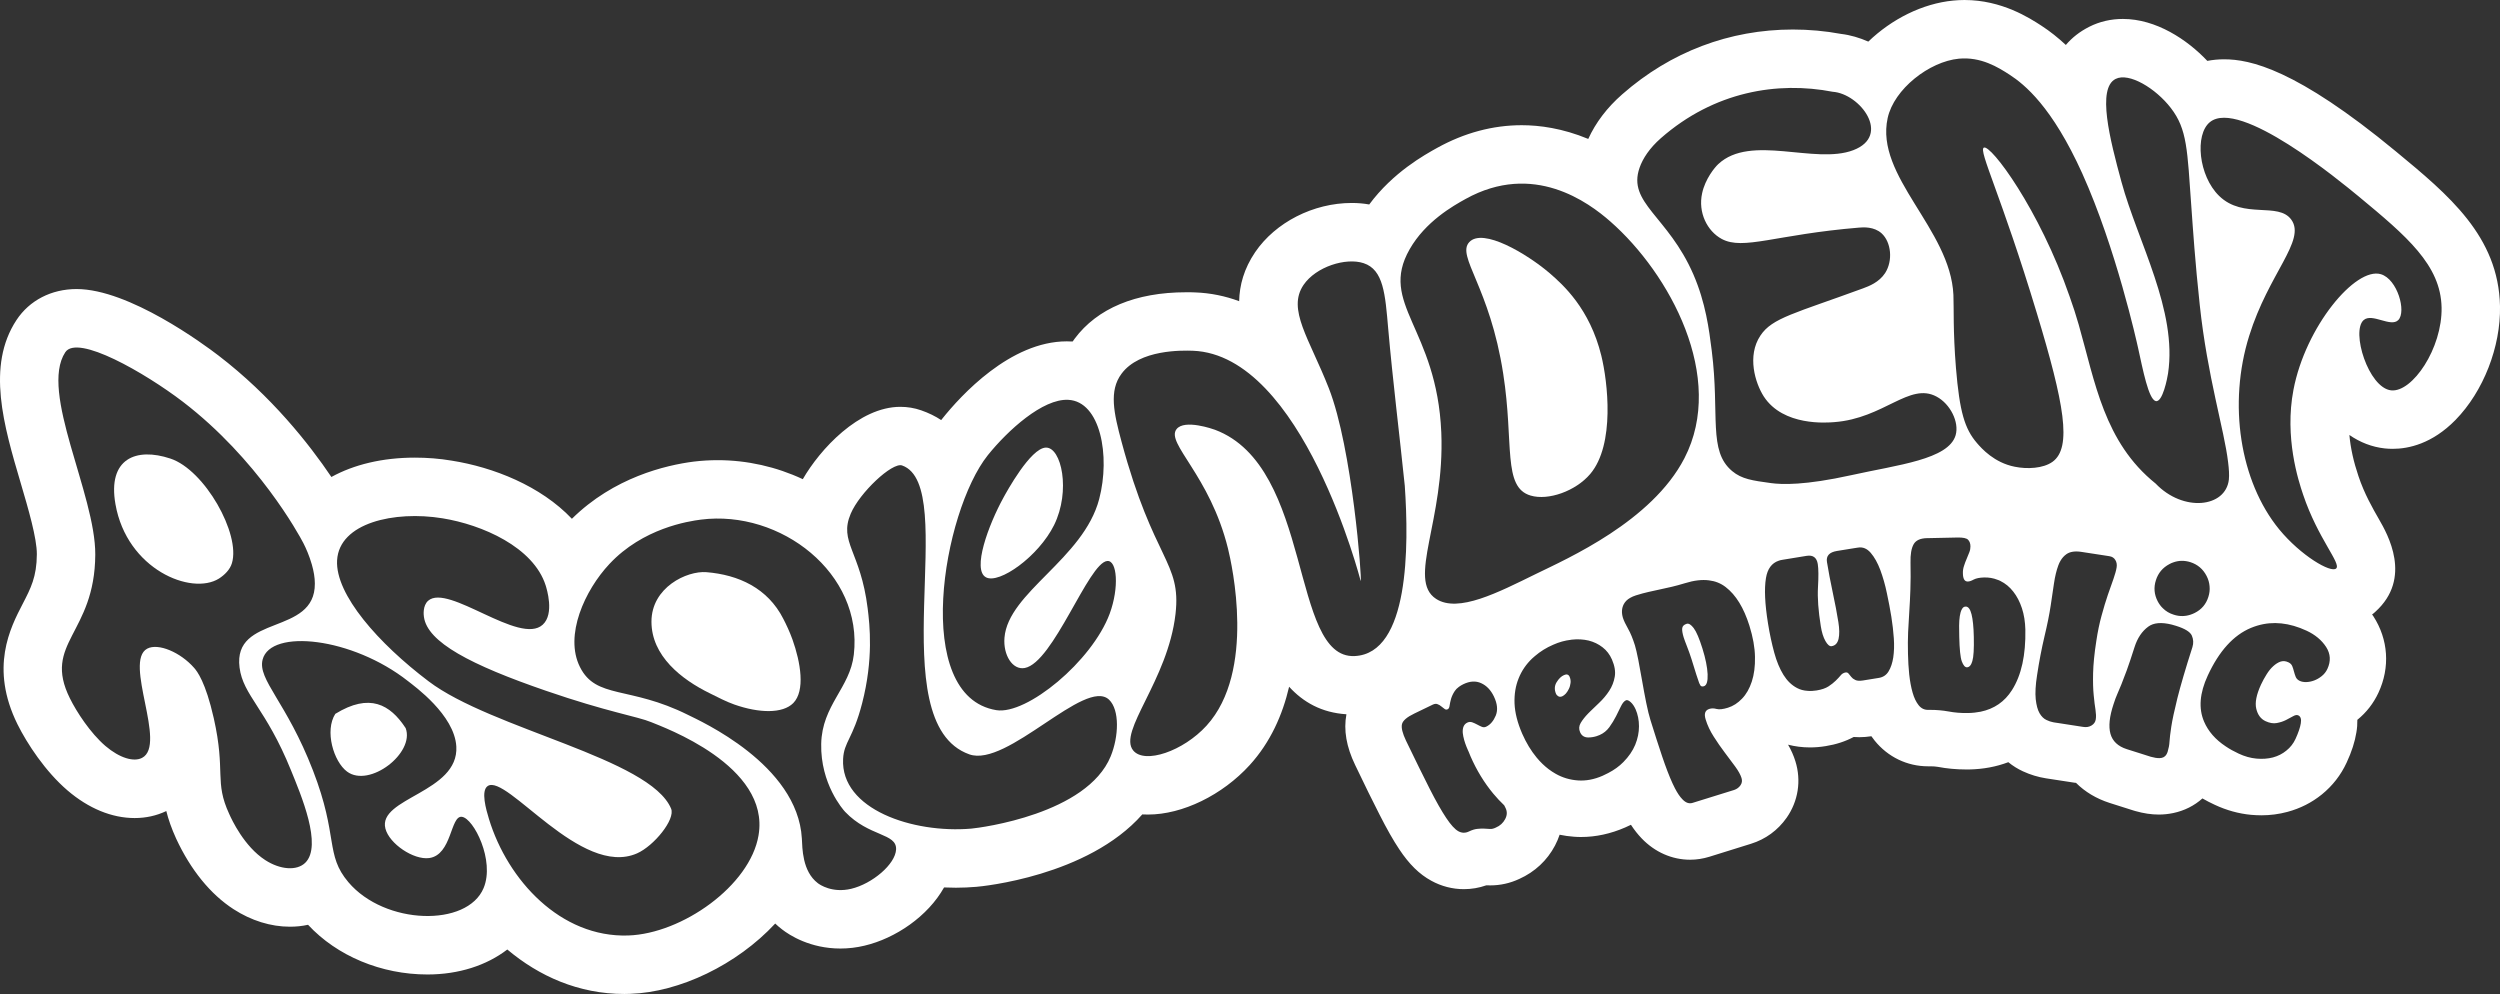
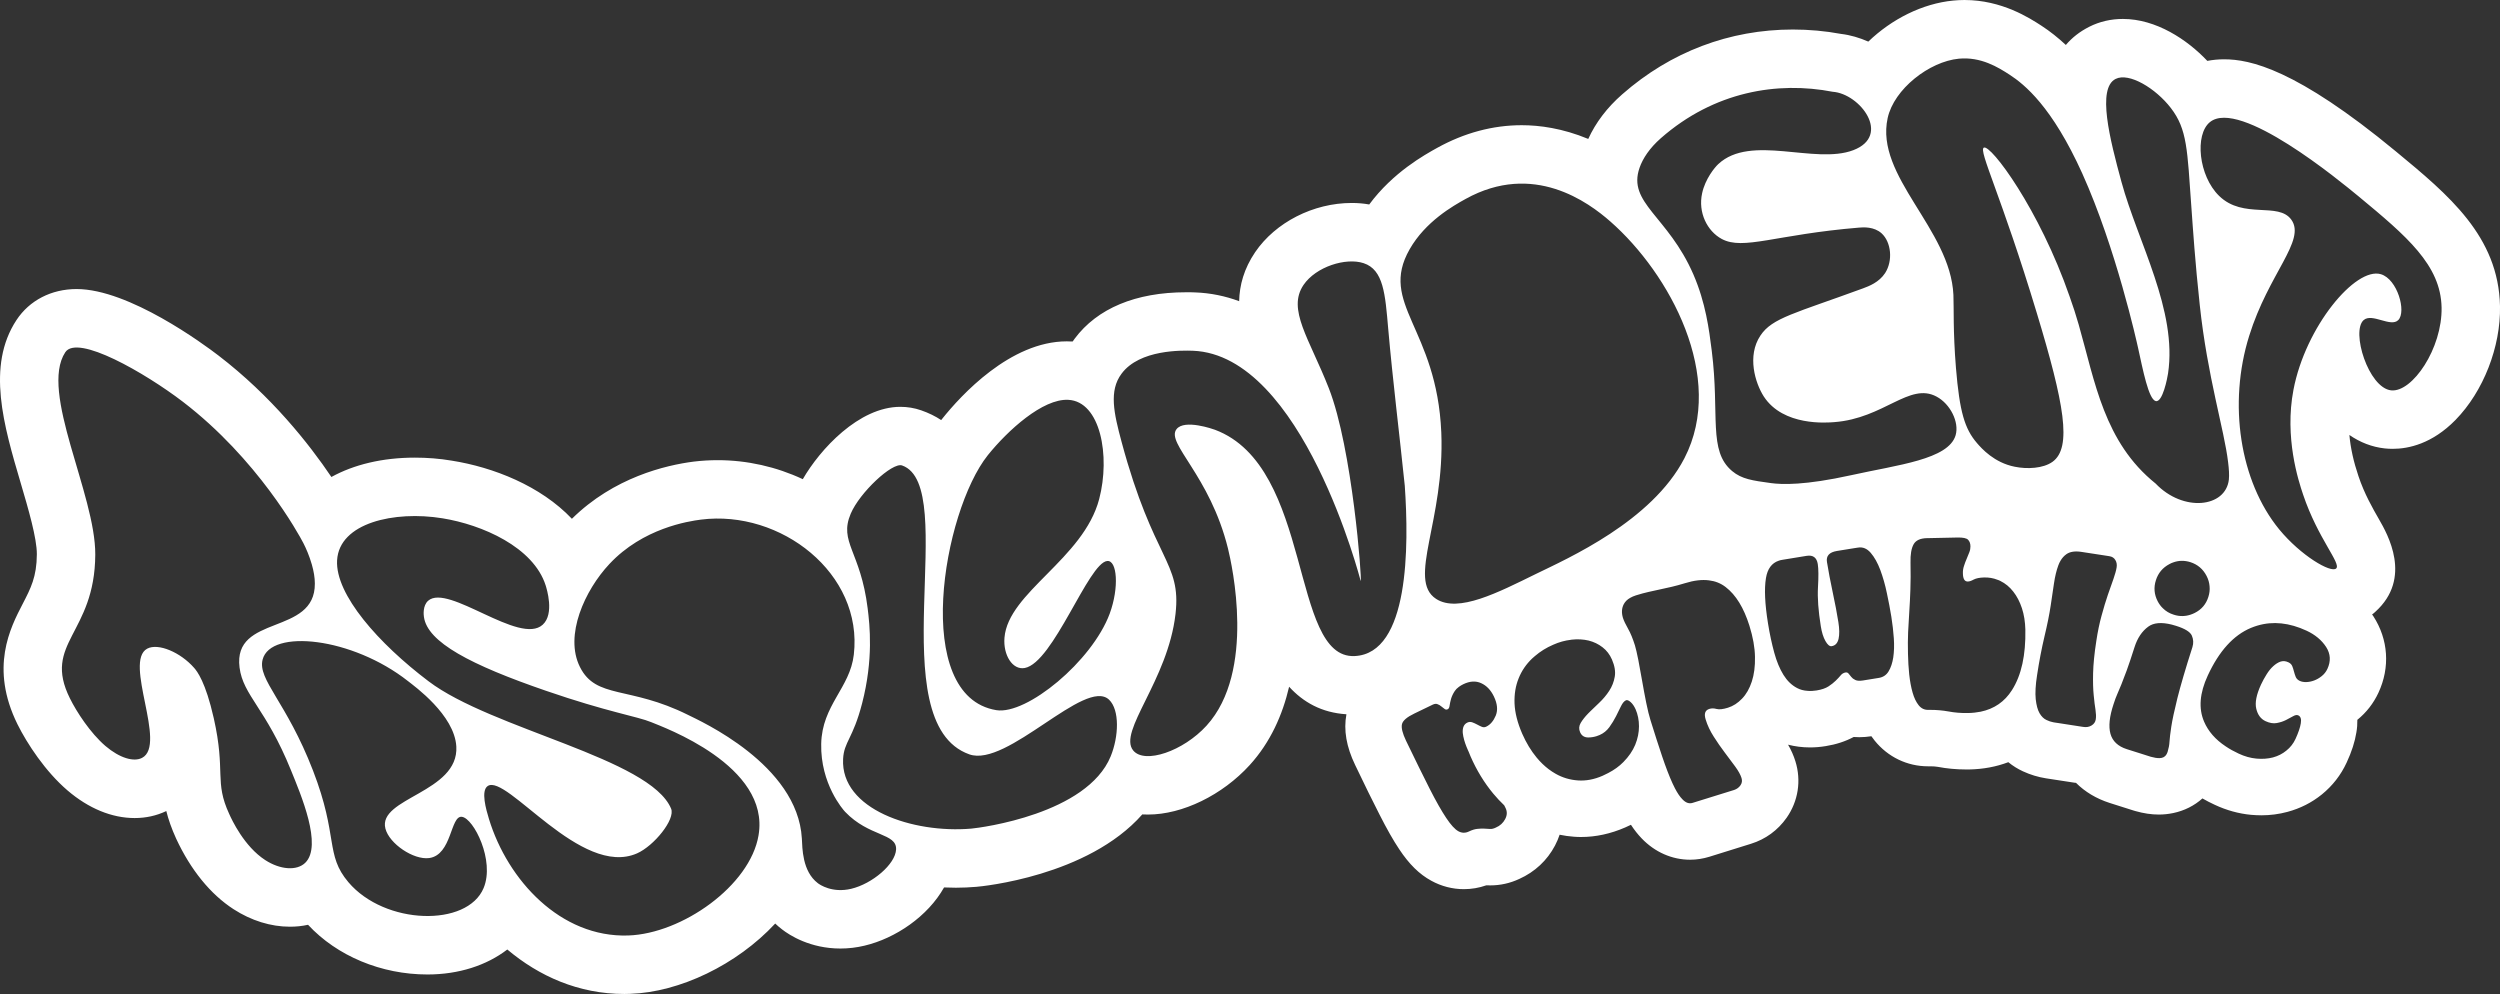
<svg xmlns="http://www.w3.org/2000/svg" viewBox="0 0 364.22 144.81">
  <rect x="0" y="0" width="364.22" height="144.81" fill="#333333" stroke="none" />
  <defs>
    <style>.d{fill:#fff;}</style>
  </defs>
  <g id="a" />
  <g id="b">
    <g id="c">
      <g>
        <g>
-           <path class="d" d="M228.81,99.5c-.04,.31-.11,.59-.24,.85-.12,.26-.27,.49-.44,.69-.18,.19-.35,.32-.5,.39-.24,.11-.44,.11-.6,.01-.16-.1-.27-.21-.32-.32-.28-.63-.25-1.21,.07-1.73s.68-.87,1.08-1.04c.39-.18,.67-.09,.82,.26,.12,.29,.17,.59,.13,.89Z" />
-           <path class="d" d="M248.23,99.98c-.14,.04-.26,.04-.36,0-.1-.04-.21-.2-.32-.47-.1-.26-.24-.67-.41-1.21-.17-.53-.4-1.28-.7-2.25-.19-.59-.4-1.2-.64-1.81-.25-.62-.41-1.08-.51-1.38-.18-.59-.25-1.04-.21-1.34,.04-.31,.26-.52,.65-.64,.3-.09,.64,.12,1.03,.64,.39,.52,.81,1.51,1.27,2.98,.45,1.44,.7,2.69,.75,3.73,.04,1.04-.14,1.62-.55,1.75Z" />
-           <path class="d" d="M287.56,92.77c.04,1.75-.03,2.93-.21,3.53-.17,.61-.44,.91-.79,.92-.28,0-.53-.28-.75-.87-.21-.58-.33-1.77-.37-3.57-.01-.55-.02-1.09-.02-1.62s.04-1,.1-1.41c.06-.41,.16-.74,.3-.99,.13-.26,.32-.39,.55-.39,.38-.01,.67,.37,.86,1.13s.3,1.85,.33,3.27Z" />
-         </g>
+           </g>
        <g>
-           <path class="d" d="M24.83,66.81c-5.01-1.67-9.18,0-8.01,6.64,1.66,9.5,11.07,13.35,15.08,10.84,.83-.53,1.62-1.32,1.89-2.25,1.28-4.24-3.96-13.57-8.96-15.23Zm0,0c-5.01-1.67-9.18,0-8.01,6.64,1.66,9.5,11.07,13.35,15.08,10.84,.83-.53,1.62-1.32,1.89-2.25,1.28-4.24-3.96-13.57-8.96-15.23Zm0,0c-5.01-1.67-9.18,0-8.01,6.64,1.66,9.5,11.07,13.35,15.08,10.84,.83-.53,1.62-1.32,1.89-2.25,1.28-4.24-3.96-13.57-8.96-15.23Zm34.27,39.27c-2.27-3.47-5.26-5.15-10.25-2.08-1.58,2.47-.25,6.95,1.71,8.41,3.25,2.42,9.9-2.7,8.54-6.33Zm0,0c-2.27-3.47-5.26-5.15-10.25-2.08-1.58,2.47-.25,6.95,1.71,8.41,3.25,2.42,9.9-2.7,8.54-6.33ZM24.83,66.81c-5.01-1.67-9.18,0-8.01,6.64,1.66,9.5,11.07,13.35,15.08,10.84,.83-.53,1.62-1.32,1.89-2.25,1.28-4.24-3.96-13.57-8.96-15.23Zm0,0c-5.01-1.67-9.18,0-8.01,6.64,1.66,9.5,11.07,13.35,15.08,10.84,.83-.53,1.62-1.32,1.89-2.25,1.28-4.24-3.96-13.57-8.96-15.23Zm34.27,39.27c-2.27-3.47-5.26-5.15-10.25-2.08-1.58,2.47-.25,6.95,1.71,8.41,3.25,2.42,9.9-2.7,8.54-6.33Zm56.35-12.92c-.4-1.11-.9-2.17-1.33-3-2.28-4.49-6.54-6.42-11.2-6.8-2.84-.23-8.01,2.21-8.01,7.21s4.38,8.42,8.49,10.43c1.13,.56,2.38,1.22,3.58,1.64,3.61,1.27,7.05,1.35,8.59-.21,1.76-1.8,1.08-5.9-.12-9.27Zm0,0c-.4-1.11-.9-2.17-1.33-3-2.28-4.49-6.54-6.42-11.2-6.8-2.84-.23-8.01,2.21-8.01,7.21s4.38,8.42,8.49,10.43c1.13,.56,2.38,1.22,3.58,1.64,3.61,1.27,7.05,1.35,8.59-.21,1.76-1.8,1.08-5.9-.12-9.27Zm-56.35,12.92c-2.27-3.47-5.26-5.15-10.25-2.08-1.58,2.47-.25,6.95,1.71,8.41,3.25,2.42,9.9-2.7,8.54-6.33ZM24.83,66.81c-5.01-1.67-9.18,0-8.01,6.64,1.66,9.5,11.07,13.35,15.08,10.84,.83-.53,1.62-1.32,1.89-2.25,1.28-4.24-3.96-13.57-8.96-15.23Zm0,0c-5.01-1.67-9.18,0-8.01,6.64,1.66,9.5,11.07,13.35,15.08,10.84,.83-.53,1.62-1.32,1.89-2.25,1.28-4.24-3.96-13.57-8.96-15.23Zm34.27,39.27c-2.27-3.47-5.26-5.15-10.25-2.08-1.58,2.47-.25,6.95,1.71,8.41,3.25,2.42,9.9-2.7,8.54-6.33Zm56.35-12.92c-.4-1.11-.9-2.17-1.33-3-2.28-4.49-6.54-6.42-11.2-6.8-2.84-.23-8.01,2.21-8.01,7.21s4.38,8.42,8.49,10.43c1.13,.56,2.38,1.22,3.58,1.64,3.61,1.27,7.05,1.35,8.59-.21,1.76-1.8,1.08-5.9-.12-9.27Zm36.91-27.95c-2.24,.08-5.73,6.49-6.18,7.31-2.17,3.95-4.59,10.5-2.53,11.59,1.91,1.02,7.64-3.02,9.92-7.62,2.45-4.97,1.07-11.36-1.21-11.28Zm-36.91,27.95c-.4-1.11-.9-2.17-1.33-3-2.28-4.49-6.54-6.42-11.2-6.8-2.84-.23-8.01,2.21-8.01,7.21s4.38,8.42,8.49,10.43c1.13,.56,2.38,1.22,3.58,1.64,3.61,1.27,7.05,1.35,8.59-.21,1.76-1.8,1.08-5.9-.12-9.27Zm-56.35,12.92c-2.27-3.47-5.26-5.15-10.25-2.08-1.58,2.47-.25,6.95,1.71,8.41,3.25,2.42,9.9-2.7,8.54-6.33ZM24.83,66.81c-5.01-1.67-9.18,0-8.01,6.64,1.66,9.5,11.07,13.35,15.08,10.84,.83-.53,1.62-1.32,1.89-2.25,1.28-4.24-3.96-13.57-8.96-15.23Zm127.53-1.6c-2.24,.08-5.73,6.49-6.18,7.31-2.17,3.95-4.59,10.5-2.53,11.59,1.91,1.02,7.64-3.02,9.92-7.62,2.45-4.97,1.07-11.36-1.21-11.28Zm-127.53,1.6c-5.01-1.67-9.18,0-8.01,6.64,1.66,9.5,11.07,13.35,15.08,10.84,.83-.53,1.62-1.32,1.89-2.25,1.28-4.24-3.96-13.57-8.96-15.23Zm34.27,39.27c-2.27-3.47-5.26-5.15-10.25-2.08-1.58,2.47-.25,6.95,1.71,8.41,3.25,2.42,9.9-2.7,8.54-6.33Zm56.35-12.92c-.4-1.11-.9-2.17-1.33-3-2.28-4.49-6.54-6.42-11.2-6.8-2.84-.23-8.01,2.21-8.01,7.21s4.38,8.42,8.49,10.43c1.13,.56,2.38,1.22,3.58,1.64,3.61,1.27,7.05,1.35,8.59-.21,1.76-1.8,1.08-5.9-.12-9.27Zm36.91-27.95c-2.24,.08-5.73,6.49-6.18,7.31-2.17,3.95-4.59,10.5-2.53,11.59,1.91,1.02,7.64-3.02,9.92-7.62,2.45-4.97,1.07-11.36-1.21-11.28Zm80.93-13.4c-1.68-6.84-5.56-10.32-7.56-12.04-3.25-2.77-9.7-6.64-11.68-4.49-1.89,2.05,3,6.49,4.95,19.17,1.59,10.17-.13,16.54,4,17.75,2.57,.76,6.55-.65,8.67-3.14,3.66-4.31,2.54-13.5,1.62-17.25Zm0,0c-1.68-6.84-5.56-10.32-7.56-12.04-3.25-2.77-9.7-6.64-11.68-4.49-1.89,2.05,3,6.49,4.95,19.17,1.59,10.17-.13,16.54,4,17.75,2.57,.76,6.55-.65,8.67-3.14,3.66-4.31,2.54-13.5,1.62-17.25Zm-117.84,41.35c-.4-1.11-.9-2.17-1.33-3-2.28-4.49-6.54-6.42-11.2-6.8-2.84-.23-8.01,2.21-8.01,7.21s4.38,8.42,8.49,10.43c1.13,.56,2.38,1.22,3.58,1.64,3.61,1.27,7.05,1.35,8.59-.21,1.76-1.8,1.08-5.9-.12-9.27Zm-56.35,12.92c-2.27-3.47-5.26-5.15-10.25-2.08-1.58,2.47-.25,6.95,1.71,8.41,3.25,2.42,9.9-2.7,8.54-6.33ZM24.83,66.81c-5.01-1.67-9.18,0-8.01,6.64,1.66,9.5,11.07,13.35,15.08,10.84,.83-.53,1.62-1.32,1.89-2.25,1.28-4.24-3.96-13.57-8.96-15.23Zm127.53-1.6c-2.24,.08-5.73,6.49-6.18,7.31-2.17,3.95-4.59,10.5-2.53,11.59,1.91,1.02,7.64-3.02,9.92-7.62,2.45-4.97,1.07-11.36-1.21-11.28Zm-127.53,1.6c-5.01-1.67-9.18,0-8.01,6.64,1.66,9.5,11.07,13.35,15.08,10.84,.83-.53,1.62-1.32,1.89-2.25,1.28-4.24-3.96-13.57-8.96-15.23Zm34.27,39.27c-2.27-3.47-5.26-5.15-10.25-2.08-1.58,2.47-.25,6.95,1.71,8.41,3.25,2.42,9.9-2.7,8.54-6.33Zm56.35-12.92c-.4-1.11-.9-2.17-1.33-3-2.28-4.49-6.54-6.42-11.2-6.8-2.84-.23-8.01,2.21-8.01,7.21s4.38,8.42,8.49,10.43c1.13,.56,2.38,1.22,3.58,1.64,3.61,1.27,7.05,1.35,8.59-.21,1.76-1.8,1.08-5.9-.12-9.27Zm36.91-27.95c-2.24,.08-5.73,6.49-6.18,7.31-2.17,3.95-4.59,10.5-2.53,11.59,1.91,1.02,7.64-3.02,9.92-7.62,2.45-4.97,1.07-11.36-1.21-11.28Zm80.93-13.4c-1.68-6.84-5.56-10.32-7.56-12.04-3.25-2.77-9.7-6.64-11.68-4.49-1.89,2.05,3,6.49,4.95,19.17,1.59,10.17-.13,16.54,4,17.75,2.57,.76,6.55-.65,8.67-3.14,3.66-4.31,2.54-13.5,1.62-17.25Zm0,0c-1.68-6.84-5.56-10.32-7.56-12.04-3.25-2.77-9.7-6.64-11.68-4.49-1.89,2.05,3,6.49,4.95,19.17,1.59,10.17-.13,16.54,4,17.75,2.57,.76,6.55-.65,8.67-3.14,3.66-4.31,2.54-13.5,1.62-17.25Zm-117.84,41.35c-.4-1.11-.9-2.17-1.33-3-2.28-4.49-6.54-6.42-11.2-6.8-2.84-.23-8.01,2.21-8.01,7.21s4.38,8.42,8.49,10.43c1.13,.56,2.38,1.22,3.58,1.64,3.61,1.27,7.05,1.35,8.59-.21,1.76-1.8,1.08-5.9-.12-9.27Zm-56.35,12.92c-2.27-3.47-5.26-5.15-10.25-2.08-1.58,2.47-.25,6.95,1.71,8.41,3.25,2.42,9.9-2.7,8.54-6.33ZM24.83,66.81c-5.01-1.67-9.18,0-8.01,6.64,1.66,9.5,11.07,13.35,15.08,10.84,.83-.53,1.62-1.32,1.89-2.25,1.28-4.24-3.96-13.57-8.96-15.23Zm127.53-1.6c-2.24,.08-5.73,6.49-6.18,7.31-2.17,3.95-4.59,10.5-2.53,11.59,1.91,1.02,7.64-3.02,9.92-7.62,2.45-4.97,1.07-11.36-1.21-11.28Zm80.93-13.4c-1.68-6.84-5.56-10.32-7.56-12.04-3.25-2.77-9.7-6.64-11.68-4.49-1.89,2.05,3,6.49,4.95,19.17,1.59,10.17-.13,16.54,4,17.75,2.57,.76,6.55-.65,8.67-3.14,3.66-4.31,2.54-13.5,1.62-17.25Zm-80.93,13.4c-2.24,.08-5.73,6.49-6.18,7.31-2.17,3.95-4.59,10.5-2.53,11.59,1.91,1.02,7.64-3.02,9.92-7.62,2.45-4.97,1.07-11.36-1.21-11.28Zm-36.91,27.95c-.4-1.11-.9-2.17-1.33-3-2.28-4.49-6.54-6.42-11.2-6.8-2.84-.23-8.01,2.21-8.01,7.21s4.38,8.42,8.49,10.43c1.13,.56,2.38,1.22,3.58,1.64,3.61,1.27,7.05,1.35,8.59-.21,1.76-1.8,1.08-5.9-.12-9.27Zm-56.35,12.92c-2.27-3.47-5.26-5.15-10.25-2.08-1.58,2.47-.25,6.95,1.71,8.41,3.25,2.42,9.9-2.7,8.54-6.33ZM24.83,66.81c-5.01-1.67-9.18,0-8.01,6.64,1.66,9.5,11.07,13.35,15.08,10.84,.83-.53,1.62-1.32,1.89-2.25,1.28-4.24-3.96-13.57-8.96-15.23Zm127.53-1.6c-2.24,.08-5.73,6.49-6.18,7.31-2.17,3.95-4.59,10.5-2.53,11.59,1.91,1.02,7.64-3.02,9.92-7.62,2.45-4.97,1.07-11.36-1.21-11.28Zm-127.53,1.6c-5.01-1.67-9.18,0-8.01,6.64,1.66,9.5,11.07,13.35,15.08,10.84,.83-.53,1.62-1.32,1.89-2.25,1.28-4.24-3.96-13.57-8.96-15.23Zm34.27,39.27c-2.27-3.47-5.26-5.15-10.25-2.08-1.58,2.47-.25,6.95,1.71,8.41,3.25,2.42,9.9-2.7,8.54-6.33Zm56.35-12.92c-.4-1.11-.9-2.17-1.33-3-2.28-4.49-6.54-6.42-11.2-6.8-2.84-.23-8.01,2.21-8.01,7.21s4.38,8.42,8.49,10.43c1.13,.56,2.38,1.22,3.58,1.64,3.61,1.27,7.05,1.35,8.59-.21,1.76-1.8,1.08-5.9-.12-9.27Zm117.84-41.35c-1.68-6.84-5.56-10.32-7.56-12.04-3.25-2.77-9.7-6.64-11.68-4.49-1.89,2.05,3,6.49,4.95,19.17,1.59,10.17-.13,16.54,4,17.75,2.57,.76,6.55-.65,8.67-3.14,3.66-4.31,2.54-13.5,1.62-17.25Zm0,0c-1.68-6.84-5.56-10.32-7.56-12.04-3.25-2.77-9.7-6.64-11.68-4.49-1.89,2.05,3,6.49,4.95,19.17,1.59,10.17-.13,16.54,4,17.75,2.57,.76,6.55-.65,8.67-3.14,3.66-4.31,2.54-13.5,1.62-17.25Zm-80.93,13.4c-2.24,.08-5.73,6.49-6.18,7.31-2.17,3.95-4.59,10.5-2.53,11.59,1.91,1.02,7.64-3.02,9.92-7.62,2.45-4.97,1.07-11.36-1.21-11.28Zm-36.91,27.95c-.4-1.11-.9-2.17-1.33-3-2.28-4.49-6.54-6.42-11.2-6.8-2.84-.23-8.01,2.21-8.01,7.21s4.38,8.42,8.49,10.43c1.13,.56,2.38,1.22,3.58,1.64,3.61,1.27,7.05,1.35,8.59-.21,1.76-1.8,1.08-5.9-.12-9.27Zm-56.35,12.92c-2.27-3.47-5.26-5.15-10.25-2.08-1.58,2.47-.25,6.95,1.71,8.41,3.25,2.42,9.9-2.7,8.54-6.33ZM24.83,66.81c-5.01-1.67-9.18,0-8.01,6.64,1.66,9.5,11.07,13.35,15.08,10.84,.83-.53,1.62-1.32,1.89-2.25,1.28-4.24-3.96-13.57-8.96-15.23Zm127.53-1.6c-2.24,.08-5.73,6.49-6.18,7.31-2.17,3.95-4.59,10.5-2.53,11.59,1.91,1.02,7.64-3.02,9.92-7.62,2.45-4.97,1.07-11.36-1.21-11.28Zm-127.53,1.6c-5.01-1.67-9.18,0-8.01,6.64,1.66,9.5,11.07,13.35,15.08,10.84,.83-.53,1.62-1.32,1.89-2.25,1.28-4.24-3.96-13.57-8.96-15.23Zm34.27,39.27c-2.27-3.47-5.26-5.15-10.25-2.08-1.58,2.47-.25,6.95,1.71,8.41,3.25,2.42,9.9-2.7,8.54-6.33Zm56.35-12.92c-.4-1.11-.9-2.17-1.33-3-2.28-4.49-6.54-6.42-11.2-6.8-2.84-.23-8.01,2.21-8.01,7.21s4.38,8.42,8.49,10.43c1.13,.56,2.38,1.22,3.58,1.64,3.61,1.27,7.05,1.35,8.59-.21,1.76-1.8,1.08-5.9-.12-9.27Zm117.84-41.35c-1.68-6.84-5.56-10.32-7.56-12.04-3.25-2.77-9.7-6.64-11.68-4.49-1.89,2.05,3,6.49,4.95,19.17,1.59,10.17-.13,16.54,4,17.75,2.57,.76,6.55-.65,8.67-3.14,3.66-4.31,2.54-13.5,1.62-17.25Zm0,0c-1.68-6.84-5.56-10.32-7.56-12.04-3.25-2.77-9.7-6.64-11.68-4.49-1.89,2.05,3,6.49,4.95,19.17,1.59,10.17-.13,16.54,4,17.75,2.57,.76,6.55-.65,8.67-3.14,3.66-4.31,2.54-13.5,1.62-17.25Zm-80.93,13.4c-2.24,.08-5.73,6.49-6.18,7.31-2.17,3.95-4.59,10.5-2.53,11.59,1.91,1.02,7.64-3.02,9.92-7.62,2.45-4.97,1.07-11.36-1.21-11.28Zm-36.91,27.95c-.4-1.11-.9-2.17-1.33-3-2.28-4.49-6.54-6.42-11.2-6.8-2.84-.23-8.01,2.21-8.01,7.21s4.38,8.42,8.49,10.43c1.13,.56,2.38,1.22,3.58,1.64,3.61,1.27,7.05,1.35,8.59-.21,1.76-1.8,1.08-5.9-.12-9.27Zm-56.35,12.92c-2.27-3.47-5.26-5.15-10.25-2.08-1.58,2.47-.25,6.95,1.71,8.41,3.25,2.42,9.9-2.7,8.54-6.33ZM24.83,66.81c-5.01-1.67-9.18,0-8.01,6.64,1.66,9.5,11.07,13.35,15.08,10.84,.83-.53,1.62-1.32,1.89-2.25,1.28-4.24-3.96-13.57-8.96-15.23Zm127.53-1.6c-2.24,.08-5.73,6.49-6.18,7.31-2.17,3.95-4.59,10.5-2.53,11.59,1.91,1.02,7.64-3.02,9.92-7.62,2.45-4.97,1.07-11.36-1.21-11.28Zm-127.53,1.6c-5.01-1.67-9.18,0-8.01,6.64,1.66,9.5,11.07,13.35,15.08,10.84,.83-.53,1.62-1.32,1.89-2.25,1.28-4.24-3.96-13.57-8.96-15.23Zm34.27,39.27c-2.27-3.47-5.26-5.15-10.25-2.08-1.58,2.47-.25,6.95,1.71,8.41,3.25,2.42,9.9-2.7,8.54-6.33Zm56.35-12.92c-.4-1.11-.9-2.17-1.33-3-2.28-4.49-6.54-6.42-11.2-6.8-2.84-.23-8.01,2.21-8.01,7.21s4.38,8.42,8.49,10.43c1.13,.56,2.38,1.22,3.58,1.64,3.61,1.27,7.05,1.35,8.59-.21,1.76-1.8,1.08-5.9-.12-9.27Zm36.91-27.95c-2.24,.08-5.73,6.49-6.18,7.31-2.17,3.95-4.59,10.5-2.53,11.59,1.91,1.02,7.64-3.02,9.92-7.62,2.45-4.97,1.07-11.36-1.21-11.28Zm-36.91,27.95c-.4-1.11-.9-2.17-1.33-3-2.28-4.49-6.54-6.42-11.2-6.8-2.84-.23-8.01,2.21-8.01,7.21s4.38,8.42,8.49,10.43c1.13,.56,2.38,1.22,3.58,1.64,3.61,1.27,7.05,1.35,8.59-.21,1.76-1.8,1.08-5.9-.12-9.27Zm-56.35,12.92c-2.27-3.47-5.26-5.15-10.25-2.08-1.58,2.47-.25,6.95,1.71,8.41,3.25,2.42,9.9-2.7,8.54-6.33ZM24.83,66.81c-5.01-1.67-9.18,0-8.01,6.64,1.66,9.5,11.07,13.35,15.08,10.84,.83-.53,1.62-1.32,1.89-2.25,1.28-4.24-3.96-13.57-8.96-15.23Zm0,0c-5.01-1.67-9.18,0-8.01,6.64,1.66,9.5,11.07,13.35,15.08,10.84,.83-.53,1.62-1.32,1.89-2.25,1.28-4.24-3.96-13.57-8.96-15.23Zm34.27,39.27c-2.27-3.47-5.26-5.15-10.25-2.08-1.58,2.47-.25,6.95,1.71,8.41,3.25,2.42,9.9-2.7,8.54-6.33Zm56.35-12.92c-.4-1.11-.9-2.17-1.33-3-2.28-4.49-6.54-6.42-11.2-6.8-2.84-.23-8.01,2.21-8.01,7.21s4.38,8.42,8.49,10.43c1.13,.56,2.38,1.22,3.58,1.64,3.61,1.27,7.05,1.35,8.59-.21,1.76-1.8,1.08-5.9-.12-9.27Zm0,0c-.4-1.11-.9-2.17-1.33-3-2.28-4.49-6.54-6.42-11.2-6.8-2.84-.23-8.01,2.21-8.01,7.21s4.38,8.42,8.49,10.43c1.13,.56,2.38,1.22,3.58,1.64,3.61,1.27,7.05,1.35,8.59-.21,1.76-1.8,1.08-5.9-.12-9.27Zm-56.35,12.92c-2.27-3.47-5.26-5.15-10.25-2.08-1.58,2.47-.25,6.95,1.71,8.41,3.25,2.42,9.9-2.7,8.54-6.33ZM24.83,66.81c-5.01-1.67-9.18,0-8.01,6.64,1.66,9.5,11.07,13.35,15.08,10.84,.83-.53,1.62-1.32,1.89-2.25,1.28-4.24-3.96-13.57-8.96-15.23Zm0,0c-5.01-1.67-9.18,0-8.01,6.64,1.66,9.5,11.07,13.35,15.08,10.84,.83-.53,1.62-1.32,1.89-2.25,1.28-4.24-3.96-13.57-8.96-15.23Zm34.27,39.27c-2.27-3.47-5.26-5.15-10.25-2.08-1.58,2.47-.25,6.95,1.71,8.41,3.25,2.42,9.9-2.7,8.54-6.33Zm0,0c-2.27-3.47-5.26-5.15-10.25-2.08-1.58,2.47-.25,6.95,1.71,8.41,3.25,2.42,9.9-2.7,8.54-6.33ZM24.83,66.81c-5.01-1.67-9.18,0-8.01,6.64,1.66,9.5,11.07,13.35,15.08,10.84,.83-.53,1.62-1.32,1.89-2.25,1.28-4.24-3.96-13.57-8.96-15.23Z" />
          <path class="d" d="M348.59,65.39c2.3,0,5.74-.73,9.15-4.21,4.06-4.15,6.6-10.66,6.48-16.58-.21-10.18-7.48-16.19-15.18-22.55-14.54-12.02-21.24-13.41-25.02-13.41-.84,0-1.65,.08-2.44,.23-2.94-3.11-7.46-6.11-12.3-6.11-1.74,0-3.39,.38-4.88,1.13-1.43,.72-2.55,1.62-3.43,2.66-1.15-1.07-2.32-2-3.55-2.8-1.73-1.12-5.77-3.75-11.22-3.75-.53,0-1.08,.03-1.61,.08-4.54,.43-9.01,2.72-12.4,5.98-1.27-.56-2.61-.96-3.97-1.12-2.32-.43-4.69-.64-7.03-.64-9.21,0-17.8,3.25-24.84,9.43-2.22,1.94-3.88,4.14-4.96,6.51-3.76-1.56-7.11-2-9.69-2-4.21,0-8.35,1.11-12.3,3.29-1.87,1.04-6.45,3.57-9.92,8.26-.82-.15-1.68-.22-2.55-.22-5.59,0-11.11,2.82-14.07,7.17-1.63,2.41-2.28,4.81-2.33,7.14-2.02-.75-4.16-1.2-6.44-1.28-.3-.02-.75-.02-1.29-.02-7.33,0-12.94,2.34-16.24,6.77-.1,.14-.19,.28-.28,.4h-.23c-.21-.02-.42-.02-.63-.02-8.24,0-15.44,7.89-18.15,11.28-.06,.06-.1,.13-.15,.19-.86-.57-1.82-1.04-2.91-1.42-.97-.34-2-.51-3.04-.51-6.04,0-11.72,6.21-14.21,10.54-3.86-1.81-8.12-2.77-12.39-2.77-1.17,0-2.35,.07-3.51,.21-4.06,.52-11.62,2.29-17.74,8.33-4.57-4.81-11.45-7.51-17.5-8.47-1.77-.3-3.58-.44-5.38-.44-4.74,0-8.89,1.02-12.16,2.82-3.25-4.82-8.75-11.8-16.47-17.71-2.1-1.61-13.01-9.67-20.65-9.67-3.67,0-6.87,1.65-8.76,4.52-4.41,6.71-1.85,15.38,.62,23.75,1.11,3.76,2.36,8.03,2.35,10.37-.02,3.29-.88,4.94-2.07,7.24-1.8,3.47-4.82,9.29-.75,17.53,1.41,2.84,4.06,6.87,7.28,9.63,3.07,2.63,6.46,4.03,9.79,4.03,1.64,0,3.18-.34,4.61-1.02,.3,1.21,.76,2.54,1.44,4.03,2.11,4.54,4.99,8.09,8.36,10.27,2.57,1.66,5.41,2.55,8.21,2.55,.9,0,1.79-.09,2.64-.28,4.23,4.55,10.66,7.24,17.4,7.24,4.55,0,8.61-1.32,11.63-3.64,4.61,3.88,10.37,6.48,17.05,6.48,.29,0,.57,0,.86-.02,7.18-.23,15.54-4.23,21.12-10.24,.31,.3,.65,.58,1.01,.86,1.08,.84,4.08,2.78,8.49,2.78,1.17,0,2.36-.14,3.52-.42,4.51-1.07,9.22-4.27,11.58-8.48,.57,.02,1.15,.04,1.73,.04,1,0,2-.05,2.97-.13,.76-.06,16.22-1.52,24.18-10.55,.28,.02,.56,.02,.85,.02,5,0,10.81-2.83,14.8-7.21,3.03-3.33,4.79-7.33,5.74-11.41,2.05,2.24,4.72,3.78,8.35,4.01-.43,2.3-.01,4.73,1.27,7.39,1.39,2.91,2.58,5.33,3.54,7.2,1.08,2.13,2.03,3.8,2.88,5.07,1.45,2.19,2.94,3.65,4.67,4.59,1.46,.81,3.11,1.23,4.74,1.23,1.13,0,2.23-.19,3.28-.56h.07c.15,.01,.37,.01,.52,.01,1.44,0,2.86-.31,4.21-.94,2.27-1.02,4.07-2.7,5.21-4.87,.27-.51,.49-1.04,.67-1.57,.68,.14,1.38,.24,2.09,.29,.35,.03,.69,.04,1.04,.04,2.15,0,4.31-.47,6.42-1.39,.29-.12,.57-.25,.84-.39,.49,.75,1.01,1.41,1.57,1.99,1.92,2,4.42,3.1,7.05,3.1,.95,0,1.89-.15,2.8-.43l6.06-1.89c2.13-.66,3.92-1.97,5.2-3.79,1.69-2.41,2.16-5.41,1.28-8.23-.25-.81-.6-1.61-1.07-2.42,1.02,.26,2.08,.4,3.19,.4,.74,0,1.51-.06,2.29-.19,1.51-.24,2.88-.69,4.08-1.33,.27,.02,.55,.03,.83,.03,.56,0,1.16-.05,1.75-.14,.16,.22,.32,.43,.48,.64,1.92,2.38,4.74,3.74,7.76,3.74h.39c.4,0,.75,.03,1.05,.08,1.31,.25,2.69,.38,4.09,.38h.49c2.04-.04,3.95-.4,5.69-1.06,.66,.54,1.37,.98,2.13,1.33,1.08,.5,2.21,.84,3.35,1.02l4.17,.64c.07,.01,.14,.02,.21,.02h0c1.31,1.31,2.96,2.3,4.88,2.92l3.5,1.11c.09,.03,.18,.06,.27,.08,1.2,.34,2.32,.51,3.42,.51,.72,0,1.43-.08,2.1-.22,1.62-.34,3.07-1.07,4.25-2.13,.57,.33,1.17,.64,1.8,.93,1.71,.8,3.49,1.29,5.28,1.46,.51,.04,1.01,.07,1.51,.07,1.3,0,2.58-.17,3.8-.5,1.86-.5,3.54-1.35,5.01-2.54,1.55-1.26,2.77-2.82,3.61-4.64,.74-1.59,1.2-3.03,1.42-4.4,.11-.62,.15-1.23,.14-1.83,1.33-1.08,2.36-2.41,3.08-3.96,1.71-3.69,1.44-7.74-.74-11.12-.06-.09-.12-.18-.19-.27,.16-.11,.31-.24,.46-.38,5.47-4.92,1.77-11.35,.56-13.46-.95-1.66-2.14-3.72-3.01-6.32-.71-2.09-1.15-4.1-1.32-5.99,1.56,1.08,3.3,1.76,5.16,1.96,.38,.04,.76,.06,1.14,.06ZM238.86,24.45c.48-1.37,1.46-2.87,3.11-4.32,7.78-6.82,17.02-8.31,25.03-6.76,4,.28,8.59,6.38,3,8.51-5.59,2.13-14.94-2.4-19.67,2.03-.51,.47-1.9,2.15-2.35,4.24-.62,2.81,.74,5.52,2.85,6.66,3.15,1.7,7.82-.64,20.01-1.65,.65-.06,2.19-.15,3.28,.83,1.41,1.28,1.68,3.99,.52,5.79-.89,1.36-2.36,1.91-3.19,2.22-9.94,3.65-13.27,4.3-14.98,6.89-1.98,2.96-.76,6.92,.49,8.87,2.84,4.37,9.24,3.82,10.26,3.74,7.25-.54,10.96-5.85,14.91-3.72,2.01,1.07,3.33,3.73,2.78,5.63-1.04,3.54-8.43,4.31-15.17,5.81-6.84,1.51-10.13,1.38-11.75,1.16-2.67-.37-4.23-.57-5.64-1.75-3.53-2.96-1.79-8.13-2.97-17.53-.39-3.1-.88-6.97-2.68-11.13-3.7-8.51-9.63-10.39-7.84-15.52Zm-33.49,11.86c2.31-4.04,6.31-6.31,8.16-7.33,9.87-5.46,17.88,.48,21.08,3.29,8.64,7.58,16.88,22.7,10.79,34.49-4.74,9.18-16.97,14.58-21.64,16.86-5.43,2.66-11.32,5.73-14.54,3.63-4.26-2.78,1.29-11.38,.76-24.23-.64-15.27-9.16-18.74-4.61-26.71Zm-61.46,30.01c2.92-3.63,8.01-8.26,11.72-8.07,4.69,.23,6.16,8.15,4.51,14.45-2.29,8.73-13.26,13.59-13.8,20.2-.21,2.53,1.17,4.75,2.95,4.42,4.17-.77,9.28-15.32,12.01-15.59,1.46-.15,1.77,3.86,.37,7.67-2.58,6.95-12.09,14.78-16.52,14.06-12.41-2.04-7.8-28.92-1.24-37.14ZM44.47,125.7c-1.25,1.21-3.67,1-5.82-.39-3.09-2-4.88-5.89-5.25-6.71-2.21-4.77-.49-6.09-2.25-13.94-1.2-5.33-2.45-6.88-2.86-7.35-1.99-2.28-5.24-3.66-6.84-2.81-3.5,1.88,2.92,14-.75,15.91-1.19,.63-3.25,.05-5.34-1.73-2.2-1.89-4.2-4.96-5.18-6.95-4.01-8.08,3.64-9.34,3.7-20.93,.05-8.78-8.17-23.72-4.37-29.48,1.76-2.68,11.63,3.01,17.13,7.21,10.88,8.33,16.89,19.29,17.56,20.6,.39,.76,.86,1.83,1.23,3.11,.28,.98,.44,1.91,.44,2.77,.06,7.66-11.96,4.41-10.97,12.24,.51,4.06,3.85,5.97,7.48,14.94,1.46,3.59,4.64,11.02,2.09,13.51Zm25.99,3.67c-2.38,5.73-14.4,5.41-19.7-.84-3.43-4.05-1.42-6.6-5.16-16.27-3.87-10.02-8.1-13.24-7.34-16.17,1.18-4.52,13.05-3.26,21.18,3.14,.92,.73,6.77,4.92,7.04,9.52,.39,6.73-11.49,7.48-10.33,11.97,.57,2.21,4.11,4.59,6.37,4.29,3.34-.45,3.08-6.22,4.77-6.01,1.72,.22,4.83,6.38,3.17,10.37Zm40.05-7.67c-1.23,7.33-11.14,14.33-18.98,14.59-9.84,.33-17.56-8.04-20.29-16.96-.42-1.38-1.22-4.14-.18-4.82,2.77-1.81,13.57,13.4,21.74,9.82,2.48-1.09,5.62-4.96,4.97-6.52-3.05-7.33-26.15-11.58-35.34-18.56-7.25-5.48-13.6-12.62-13.32-17.62,.31-5.46,8.35-7.26,15.35-6.12,5.77,.93,13.26,4.19,15.04,9.79,.13,.43,1.31,4.12-.43,5.71-3.35,3.08-13.78-6.05-16.69-3.49-.82,.72-.66,2.11-.62,2.35,.5,3.7,6.82,7,17.81,10.78,8.9,3.07,13.34,3.74,15.3,4.56,1.66,.7,17.38,6.31,15.64,16.49Zm13.49,7.79c-2.75,.65-4.57-.6-4.85-.82-2.29-1.74-2.25-5.14-2.33-6.51-.61-10.8-14.9-17.16-16.59-18.01-8.54-4.26-13.39-2.26-15.74-6.98-2.3-4.59,.7-11.17,4.3-15.01,4.89-5.22,11.49-6.22,13.34-6.46,11.58-1.47,23.64,7.82,22.26,19.68-.56,4.85-4.63,7.35-4.75,12.99-.12,5.83,3.18,9.58,3.48,9.9,3.5,3.67,7.53,3.08,7.43,5.48-.1,2.16-3.47,5.01-6.55,5.74Zm37.81-19.29c-3.45,8.38-18.85,10.39-20.31,10.52-8.49,.73-19.05-2.81-18.67-10.15,.13-2.52,1.43-2.92,2.77-8.1,1.67-6.46,1.11-11.41,.81-13.83-1.03-8.34-4.23-9.65-2.47-13.8,1.3-3.07,6.04-7.52,7.48-7.03,8.57,2.99-3.27,37.45,9.8,42.09,5.5,1.97,16.91-11.25,20.36-7.96,1.56,1.5,1.42,5.36,.23,8.26Zm35.54-14.62c-9.44,.44-5.98-27.59-20.35-32.97-.22-.08-4.43-1.58-5.59-.09-1.61,2.04,4.84,6.69,7.49,17.38,.58,2.37,4.08,17.91-3.12,25.82-3.4,3.73-9.02,5.64-10.68,3.62-2.28-2.76,5.05-10.18,6.16-19.9,.87-7.64-3.18-7.67-7.86-25.07-1.12-4.16-1.87-7.44,0-9.93,2.63-3.55,8.85-3.39,10.38-3.34,16,.6,24.46,33.56,24.46,33.56,.21-.02-1.21-19.34-4.65-28.11-2.84-7.24-6.1-11.47-3.68-15.04,1.81-2.66,6.17-4.02,8.75-3.17,2.91,.95,3.15,4.54,3.58,9.49,.68,7.72,1.63,15.29,2.42,22.94,.61,8.82,.66,24.45-7.31,24.81Zm21.93,23.76c-.29,.55-.74,.97-1.36,1.23-.3,.15-.59,.22-.86,.2-.28-.01-.57-.03-.86-.05-.31-.01-.63,0-.99,.04-.35,.04-.76,.16-1.21,.38-.52,.25-1.03,.24-1.54-.04-.5-.28-1.09-.92-1.76-1.93-.67-1-1.48-2.42-2.41-4.25s-2.08-4.17-3.46-7.03c-.5-1.06-.7-1.85-.58-2.38,.12-.52,.72-1.04,1.81-1.56l2.69-1.3c.26-.12,.49-.14,.68-.06,.2,.07,.39,.18,.56,.33,.18,.14,.34,.26,.48,.37,.14,.1,.29,.12,.44,.04,.15-.07,.25-.25,.28-.53,.04-.29,.11-.61,.21-.98,.11-.37,.28-.75,.54-1.14,.14-.22,.34-.42,.6-.61,.19-.14,.4-.27,.65-.39,.95-.46,1.82-.51,2.6-.15,.79,.36,1.4,1,1.85,1.93,.51,1.06,.6,1.98,.28,2.78-.33,.79-.79,1.34-1.4,1.63-.21,.1-.43,.11-.65,.01-.22-.09-.44-.2-.68-.33-.23-.13-.47-.23-.71-.32-.24-.08-.48-.07-.72,.05-.49,.24-.71,.74-.65,1.51,.01,.16,.04,.33,.08,.52,.01,.02,.01,.04,.02,.07,.11,.55,.33,1.19,.65,1.91,.03,.05,.05,.11,.08,.17,.02,.05,.03,.09,.06,.14,.07,.2,.15,.4,.24,.59,.88,2.02,2,3.85,3.31,5.43,.51,.61,1.04,1.18,1.6,1.71,.07,.13,.13,.26,.2,.4,.25,.52,.23,1.06-.07,1.61Zm17.22-8.31c-.6,.61-1.33,1.14-2.2,1.59-.26,.14-.53,.27-.82,.4-1.23,.54-2.43,.76-3.59,.68-1.16-.08-2.25-.4-3.25-.97-.35-.2-.69-.42-1.02-.67-.62-.47-1.2-1.03-1.74-1.68-.83-1-1.53-2.16-2.11-3.48-.69-1.59-1.06-3.05-1.12-4.4-.05-1.36,.15-2.58,.6-3.68,.44-1.1,1.1-2.06,1.97-2.89,.13-.12,.26-.24,.4-.35,.78-.67,1.66-1.22,2.66-1.65,.87-.39,1.72-.62,2.58-.72,.03-.01,.07-.02,.1-.02,.89-.1,1.71-.05,2.48,.13,.76,.19,1.44,.52,2.03,.98,.6,.46,1.05,1.05,1.37,1.78,.4,.92,.54,1.76,.41,2.51s-.4,1.44-.81,2.06c-.41,.63-.9,1.21-1.47,1.75-.46,.43-.88,.84-1.27,1.22l-.31,.31c-.47,.48-.83,.94-1.1,1.39-.26,.44-.29,.89-.09,1.35,.22,.51,.61,.76,1.17,.77,.4,0,.8-.06,1.2-.18,.16-.05,.32-.11,.48-.18,.57-.25,1.04-.63,1.42-1.15,.37-.52,.7-1.05,.97-1.59,.28-.54,.52-1.03,.73-1.48,.22-.44,.45-.72,.72-.84,.17-.07,.4,.02,.68,.27,.29,.26,.52,.61,.72,1.05,.32,.74,.49,1.57,.49,2.47s-.18,1.8-.55,2.7c-.37,.89-.95,1.73-1.73,2.52Zm17.06,3.39c-.23,.32-.53,.54-.92,.67l-6.05,1.88c-.51,.16-1-.01-1.48-.52-.37-.37-.73-.91-1.09-1.6-.12-.23-.24-.47-.36-.74-.48-1.05-.98-2.36-1.5-3.9-.52-1.55-1.09-3.31-1.7-5.28-.2-.64-.41-1.48-.62-2.52-.21-1.04-.41-2.11-.6-3.21-.19-1.09-.38-2.12-.56-3.07-.19-.94-.35-1.65-.49-2.11-.31-.98-.64-1.79-1-2.42-.36-.63-.61-1.16-.75-1.59-.22-.74-.18-1.4,.12-1.98,.2-.38,.51-.69,.94-.93,.24-.14,.52-.26,.83-.36,.66-.21,1.28-.37,1.84-.5,.57-.12,1.13-.25,1.68-.37,.55-.12,1.12-.25,1.71-.38,.58-.14,1.23-.31,1.94-.53,1.29-.4,2.45-.54,3.47-.41,.92,.11,1.73,.43,2.44,.98,1.49,1.14,2.64,3.02,3.46,5.63,.52,1.67,.79,3.19,.81,4.55,.03,1.37-.13,2.56-.46,3.58-.34,1.03-.81,1.86-1.43,2.5-.31,.32-.63,.59-.97,.81-.34,.22-.71,.39-1.09,.51-.71,.22-1.26,.28-1.64,.18-.39-.11-.74-.11-1.06-.01-.62,.19-.8,.71-.53,1.56,.26,.85,.65,1.67,1.17,2.48,.51,.81,1.05,1.58,1.6,2.31,.56,.73,1.07,1.41,1.53,2.05,.46,.63,.77,1.19,.92,1.67,.12,.39,.07,.75-.16,1.07Zm22.27-18.66c-.13,.82-.35,1.5-.68,2.04-.32,.54-.8,.86-1.41,.96l-2.35,.38c-.47,.07-.83,.05-1.08-.07-.13-.06-.25-.13-.36-.21-.09-.07-.17-.15-.24-.24-.15-.18-.28-.34-.39-.48-.11-.14-.26-.2-.45-.17-.28,.05-.52,.19-.71,.43-.2,.24-.43,.49-.72,.77-.28,.28-.63,.55-1.05,.83-.42,.27-.99,.47-1.73,.59-.46,.07-.89,.1-1.29,.06-.58-.03-1.1-.17-1.55-.41-.79-.41-1.45-1.05-1.99-1.92-.54-.87-.99-1.95-1.34-3.23-.35-1.28-.66-2.7-.91-4.26-.46-2.85-.56-5.05-.3-6.61,.22-1.34,.84-2.19,1.86-2.53,.16-.06,.34-.1,.52-.13l3.55-.58c.93-.15,1.47,.25,1.62,1.2,.11,.69,.12,1.81,.03,3.37s.05,3.45,.41,5.68c.14,.9,.37,1.62,.68,2.17,.31,.54,.61,.79,.9,.74,.53-.08,.86-.44,1.01-1.07,.14-.63,.13-1.44-.03-2.44-.2-1.28-.48-2.72-.82-4.32-.34-1.59-.62-3.07-.84-4.42-.15-.9,.34-1.44,1.45-1.62l2.6-.42,.46-.07c.71-.12,1.33,.14,1.87,.77s1,1.46,1.39,2.49c.38,1.04,.71,2.16,.96,3.39,.26,1.22,.48,2.36,.65,3.43,.17,1.07,.29,2.11,.36,3.13s.04,1.95-.08,2.77Zm17.29,4.78c-1.07,1.69-2.59,2.74-4.58,3.15-.57,.11-1.17,.18-1.81,.19-1.01,.02-1.97-.06-2.87-.23-.82-.15-1.71-.23-2.65-.23h-.3c-.55,.01-1.01-.21-1.38-.67-.37-.46-.67-1.08-.89-1.86-.22-.77-.38-1.65-.49-2.63-.1-.98-.16-1.99-.18-3.02-.03-1.13-.02-2.18,.02-3.15,.05-.98,.1-1.97,.17-2.98s.12-2.08,.16-3.22c.04-1.14,.05-2.45,.02-3.91-.03-1.2,.12-2.09,.45-2.68,.32-.58,.97-.88,1.96-.9h.12l4.27-.09c.84-.02,1.37,.09,1.59,.33,.22,.23,.34,.55,.34,.96,0,.26-.04,.55-.16,.85-.11,.3-.24,.62-.39,.96-.15,.34-.28,.69-.39,1.04-.12,.35-.17,.7-.16,1.06,.01,.82,.25,1.22,.71,1.21,.24,0,.53-.1,.87-.29,.35-.18,.84-.28,1.49-.3,.7-.02,1.36,.09,1.98,.34,.14,.04,.28,.1,.41,.17,.73,.36,1.35,.87,1.88,1.55,.53,.67,.95,1.48,1.26,2.42,.31,.94,.47,1.98,.5,3.1,.07,3.72-.57,6.66-1.95,8.83Zm.41-32.54c-3-.59-4.84-2.67-5.51-3.45-1.79-2.08-2.53-4.54-3.06-10.94-.44-5.44-.29-8.69-.37-10.64-.44-9.63-11.45-17.26-9.58-25.77,.92-4.22,6.07-8.24,10.38-8.65,3.2-.3,5.7,1.24,7.39,2.34,2.17,1.41,6.18,4.64,10.58,14.38,4.93,10.93,7.96,24.64,8.13,25.41,.71,3.22,1.52,7.45,2.56,7.75,1.02,.28,1.72-3.42,1.81-4.03,1.37-9.17-4.39-19.12-6.78-27.87-1.72-6.3-3.59-13.66-.86-15.03,1.94-.98,5.83,1.35,8.05,4.24,2.39,3.1,2.39,6.05,2.99,14.46,.22,3.07,.55,8.05,1.22,14.25,1.12,10.47,3.57,18.14,4.13,22.9,.12,.95,.18,1.83,.11,2.52-.46,4.09-6.66,4.78-10.67,.58-7.51-6.03-8.82-14.8-11.21-23.16-.54-1.87-.68-2.23-1.32-4.09-4.41-12.73-11.5-22.21-12.5-21.69-.81,.41,2.54,6.96,7.71,24.07,3.99,13.18,5.18,19.62,2.3,21.7-1.37,.98-3.7,1.09-5.5,.72Zm12.65,21.67c-.31,1.12-.57,2.36-.77,3.71-.29,1.85-.44,3.42-.47,4.7-.03,1.28,0,2.35,.09,3.22,.08,.86,.17,1.57,.26,2.11,.08,.55,.1,1.01,.04,1.39-.06,.38-.26,.68-.61,.89-.35,.22-.76,.29-1.24,.21l-3.68-.57-.48-.07c-.07-.01-.14-.02-.21-.04-.31-.06-.63-.16-.95-.32-.4-.18-.74-.51-1.02-.99-.28-.48-.46-1.16-.56-2.05-.09-.89-.03-2.06,.2-3.51,.3-1.99,.66-3.86,1.07-5.6,.42-1.75,.72-3.25,.91-4.51,.18-1.14,.34-2.22,.48-3.24,.15-1.02,.36-1.89,.63-2.62,.09-.25,.2-.49,.33-.7,.23-.39,.51-.7,.85-.94,.51-.36,1.23-.48,2.16-.34l3.45,.53,.64,.1c.41,.06,.7,.25,.88,.56,.19,.3,.25,.66,.19,1.06-.07,.45-.23,1.01-.46,1.68-.24,.67-.51,1.45-.82,2.33-.3,.89-.61,1.89-.91,3.01Zm13.23,4.61c-1.02,3.17-1.74,5.66-2.19,7.44-.44,1.79-.74,3.17-.89,4.16-.15,.98-.23,1.71-.26,2.18-.02,.47-.12,.97-.28,1.5-.16,.48-.44,.76-.84,.85-.1,.02-.21,.03-.33,.04-.35,.01-.78-.06-1.28-.2l-1.35-.43-2.15-.68c-1.28-.41-2.07-1.16-2.37-2.23-.3-1.08-.15-2.52,.45-4.32,.19-.59,.37-1.09,.55-1.48,.17-.4,.37-.87,.59-1.4,.22-.54,.48-1.22,.78-2.04,.3-.82,.68-1.96,1.14-3.4,.42-1.32,1.09-2.31,1.99-2.97,.39-.29,.87-.46,1.44-.51s1.24,.02,2,.21c.2,.05,.41,.11,.62,.18,1.31,.41,2.07,.89,2.3,1.43,.23,.54,.26,1.09,.08,1.67Zm-2.07-4.57c-.22-.03-.44-.09-.66-.16-.62-.19-1.14-.5-1.57-.93-.31-.29-.56-.64-.77-1.04-.5-.98-.59-2-.25-3.05,.33-1.05,.99-1.83,1.97-2.35,.18-.1,.36-.18,.54-.24,.82-.3,1.65-.31,2.52-.04,1.05,.34,1.83,1,2.35,2,.26,.5,.4,1,.44,1.52,.05,.51-.01,1.03-.18,1.55-.33,1.05-.99,1.83-1.99,2.33-.78,.39-1.58,.53-2.4,.41Zm21.73,7.75c-.19,.41-.47,.76-.82,1.04-.36,.29-.73,.5-1.11,.64-.38,.14-.76,.22-1.14,.23-.37,.01-.69-.05-.95-.17-.28-.13-.48-.32-.59-.58-.1-.26-.19-.52-.26-.8-.07-.28-.15-.54-.25-.78-.1-.24-.29-.43-.58-.56-.39-.18-.77-.21-1.13-.09-.36,.13-.71,.35-1.05,.66-.35,.31-.67,.71-.97,1.19s-.58,.98-.82,1.5c-.67,1.46-.9,2.63-.69,3.51,.21,.89,.66,1.5,1.36,1.82,.59,.27,1.13,.36,1.62,.27,.49-.09,.93-.23,1.33-.43,.4-.2,.75-.39,1.05-.56,.31-.18,.56-.22,.76-.13,.35,.16,.47,.55,.37,1.16-.1,.62-.36,1.37-.77,2.27-.31,.67-.75,1.24-1.33,1.7-.57,.47-1.22,.8-1.96,1-.74,.19-1.54,.25-2.41,.17-.86-.08-1.72-.32-2.59-.73-.69-.32-1.32-.67-1.88-1.05-1.5-.99-2.55-2.2-3.15-3.6-.83-1.93-.65-4.16,.53-6.71,1.65-3.57,3.75-5.89,6.29-6.95,.31-.13,.63-.24,.95-.34h.01c2.26-.67,4.64-.42,7.16,.75,1.24,.58,2.19,1.37,2.84,2.37,.64,1,.71,2.06,.18,3.2Zm5.29-50.83c1.23-1.07,3.95,1.11,5.04,0,1.21-1.22-.12-5.96-2.53-6.68-3.71-1.11-11,7.68-12.74,16.84-1.33,6.95,.72,13.24,1.41,15.28,2.15,6.39,5.59,10.05,4.81,10.75-.76,.7-5.14-1.86-8.3-5.7-5.74-7.01-7.46-18.32-4.37-28.19,2.83-9.1,8.29-13.89,6.15-16.91-1.89-2.66-6.99-.03-10.53-3.48-3-2.92-3.58-8.93-1.34-10.75,4.32-3.51,18.95,8.59,21.66,10.82,7.03,5.82,11.96,10,12.09,16.17,.12,5.97-4.26,12.42-7.35,12.09-3.31-.36-5.87-8.61-4-10.24Z" />
        </g>
      </g>
    </g>
  </g>
</svg>